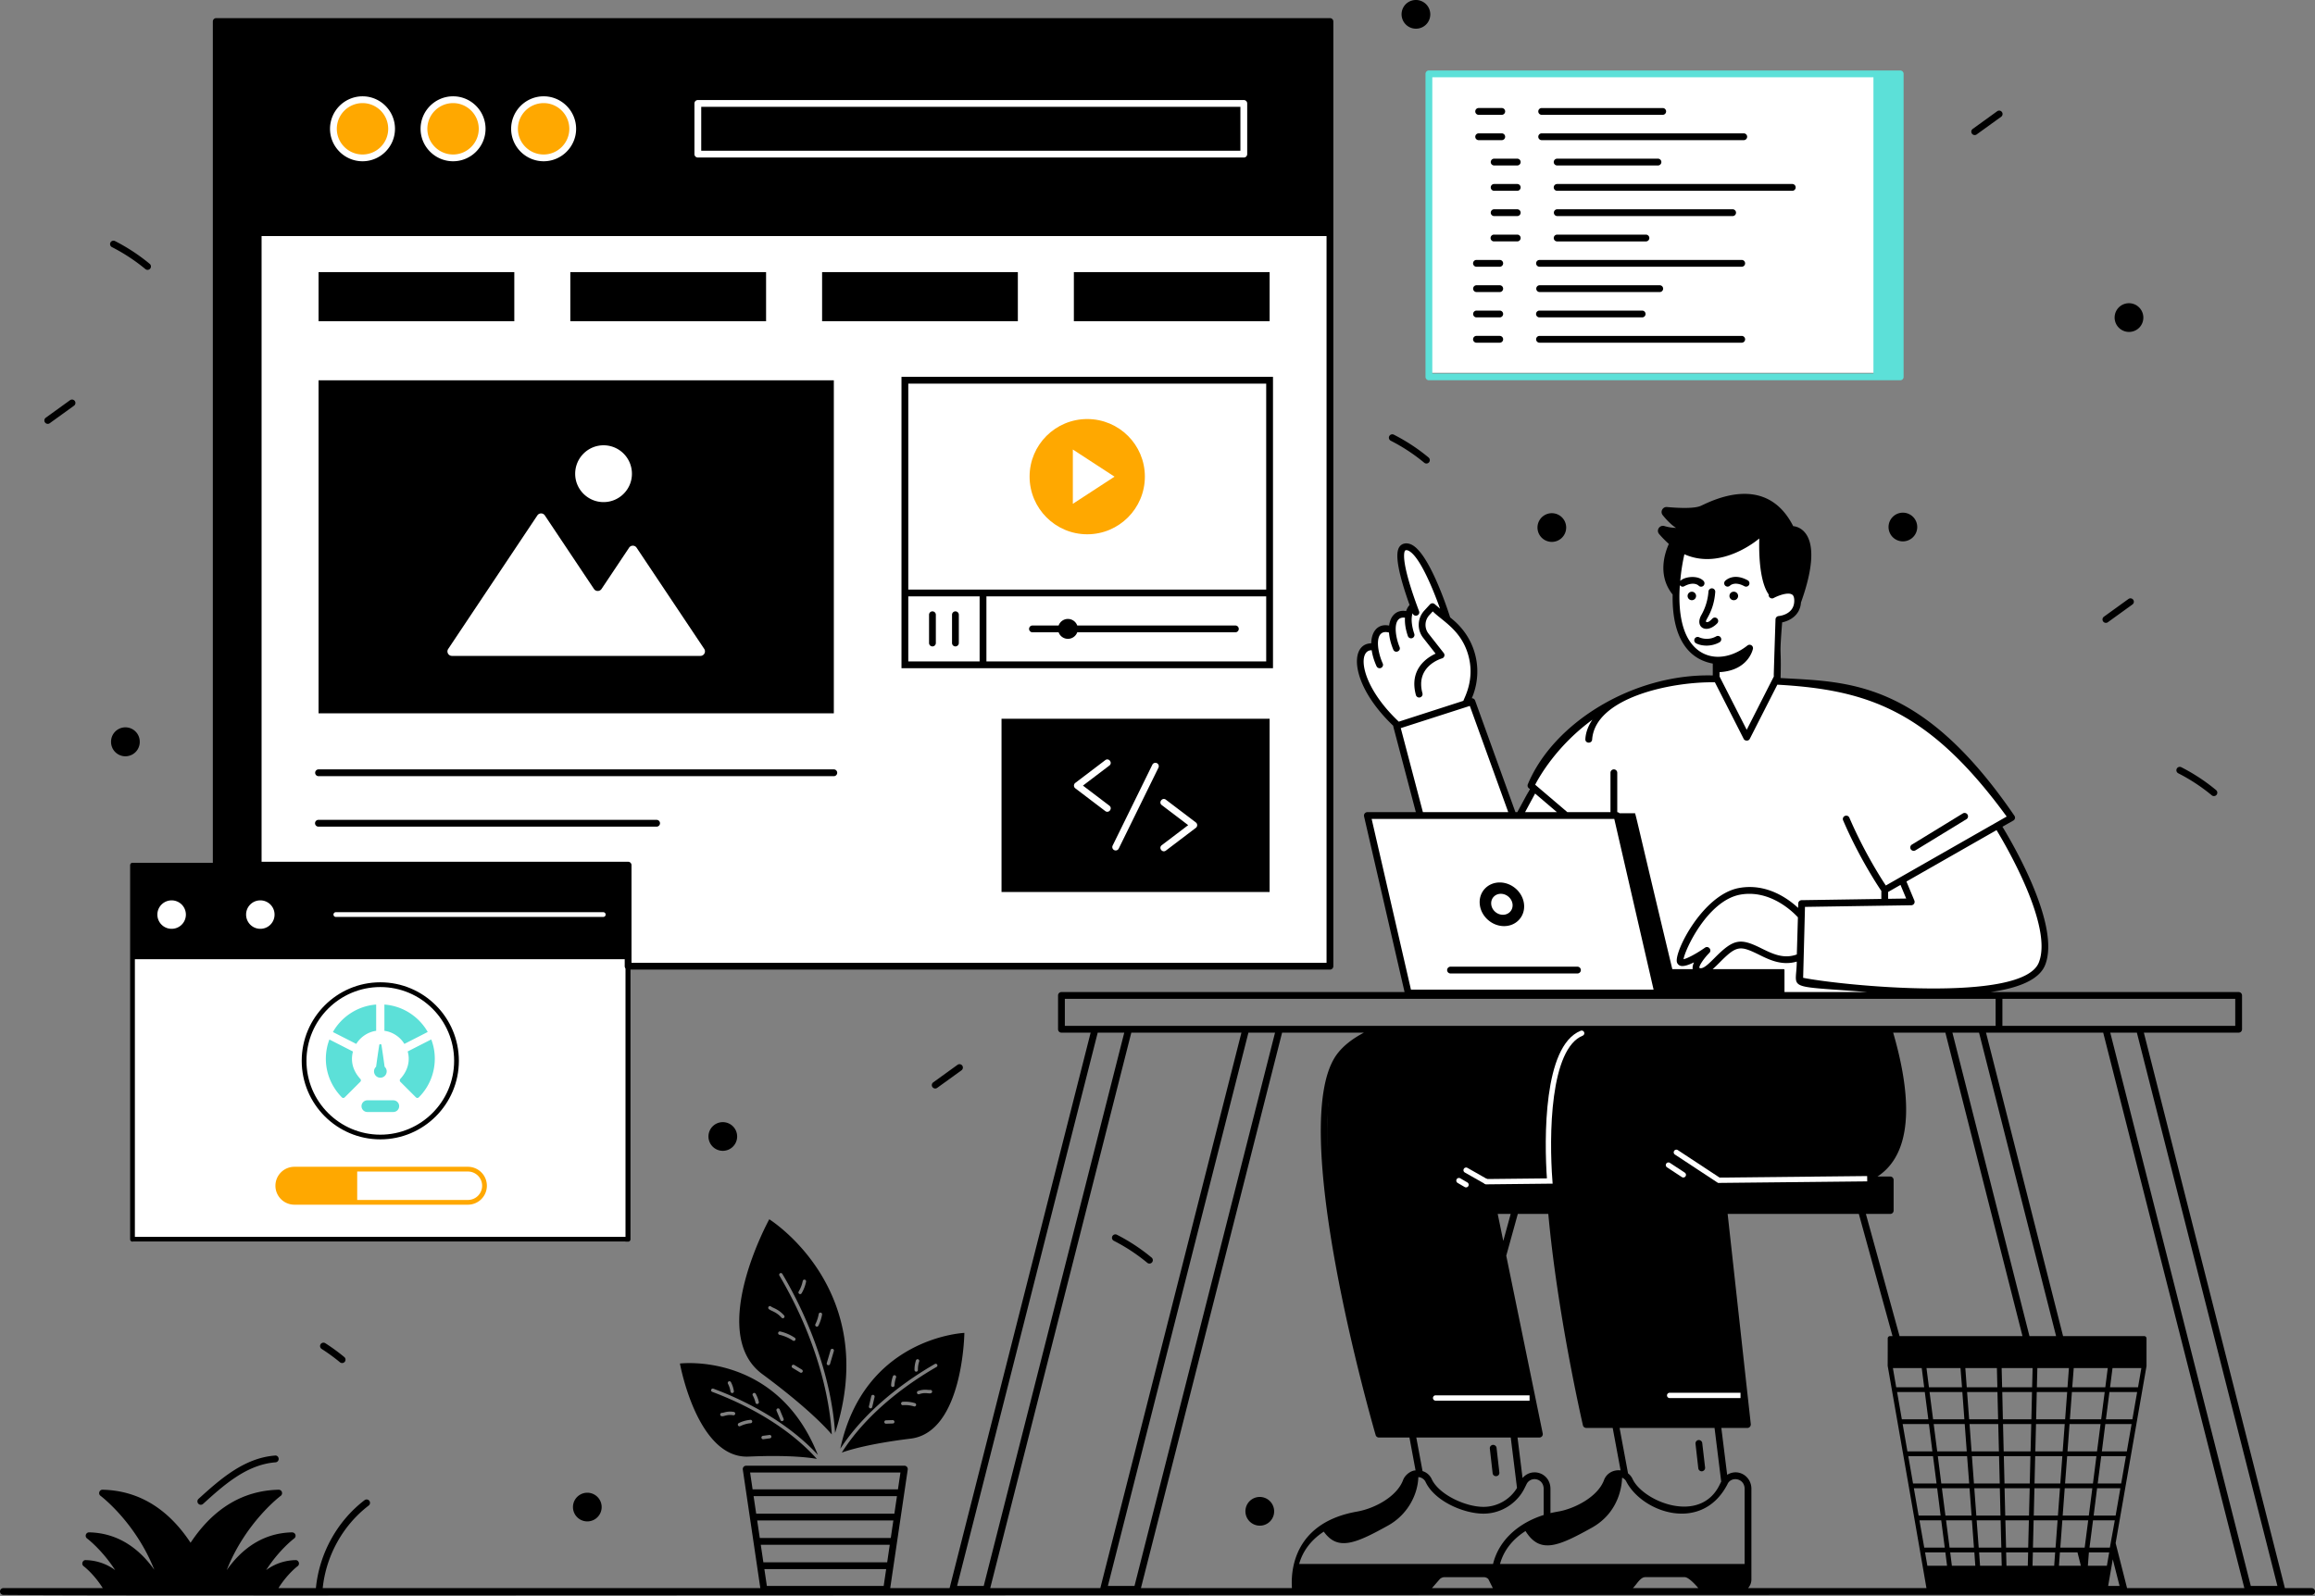
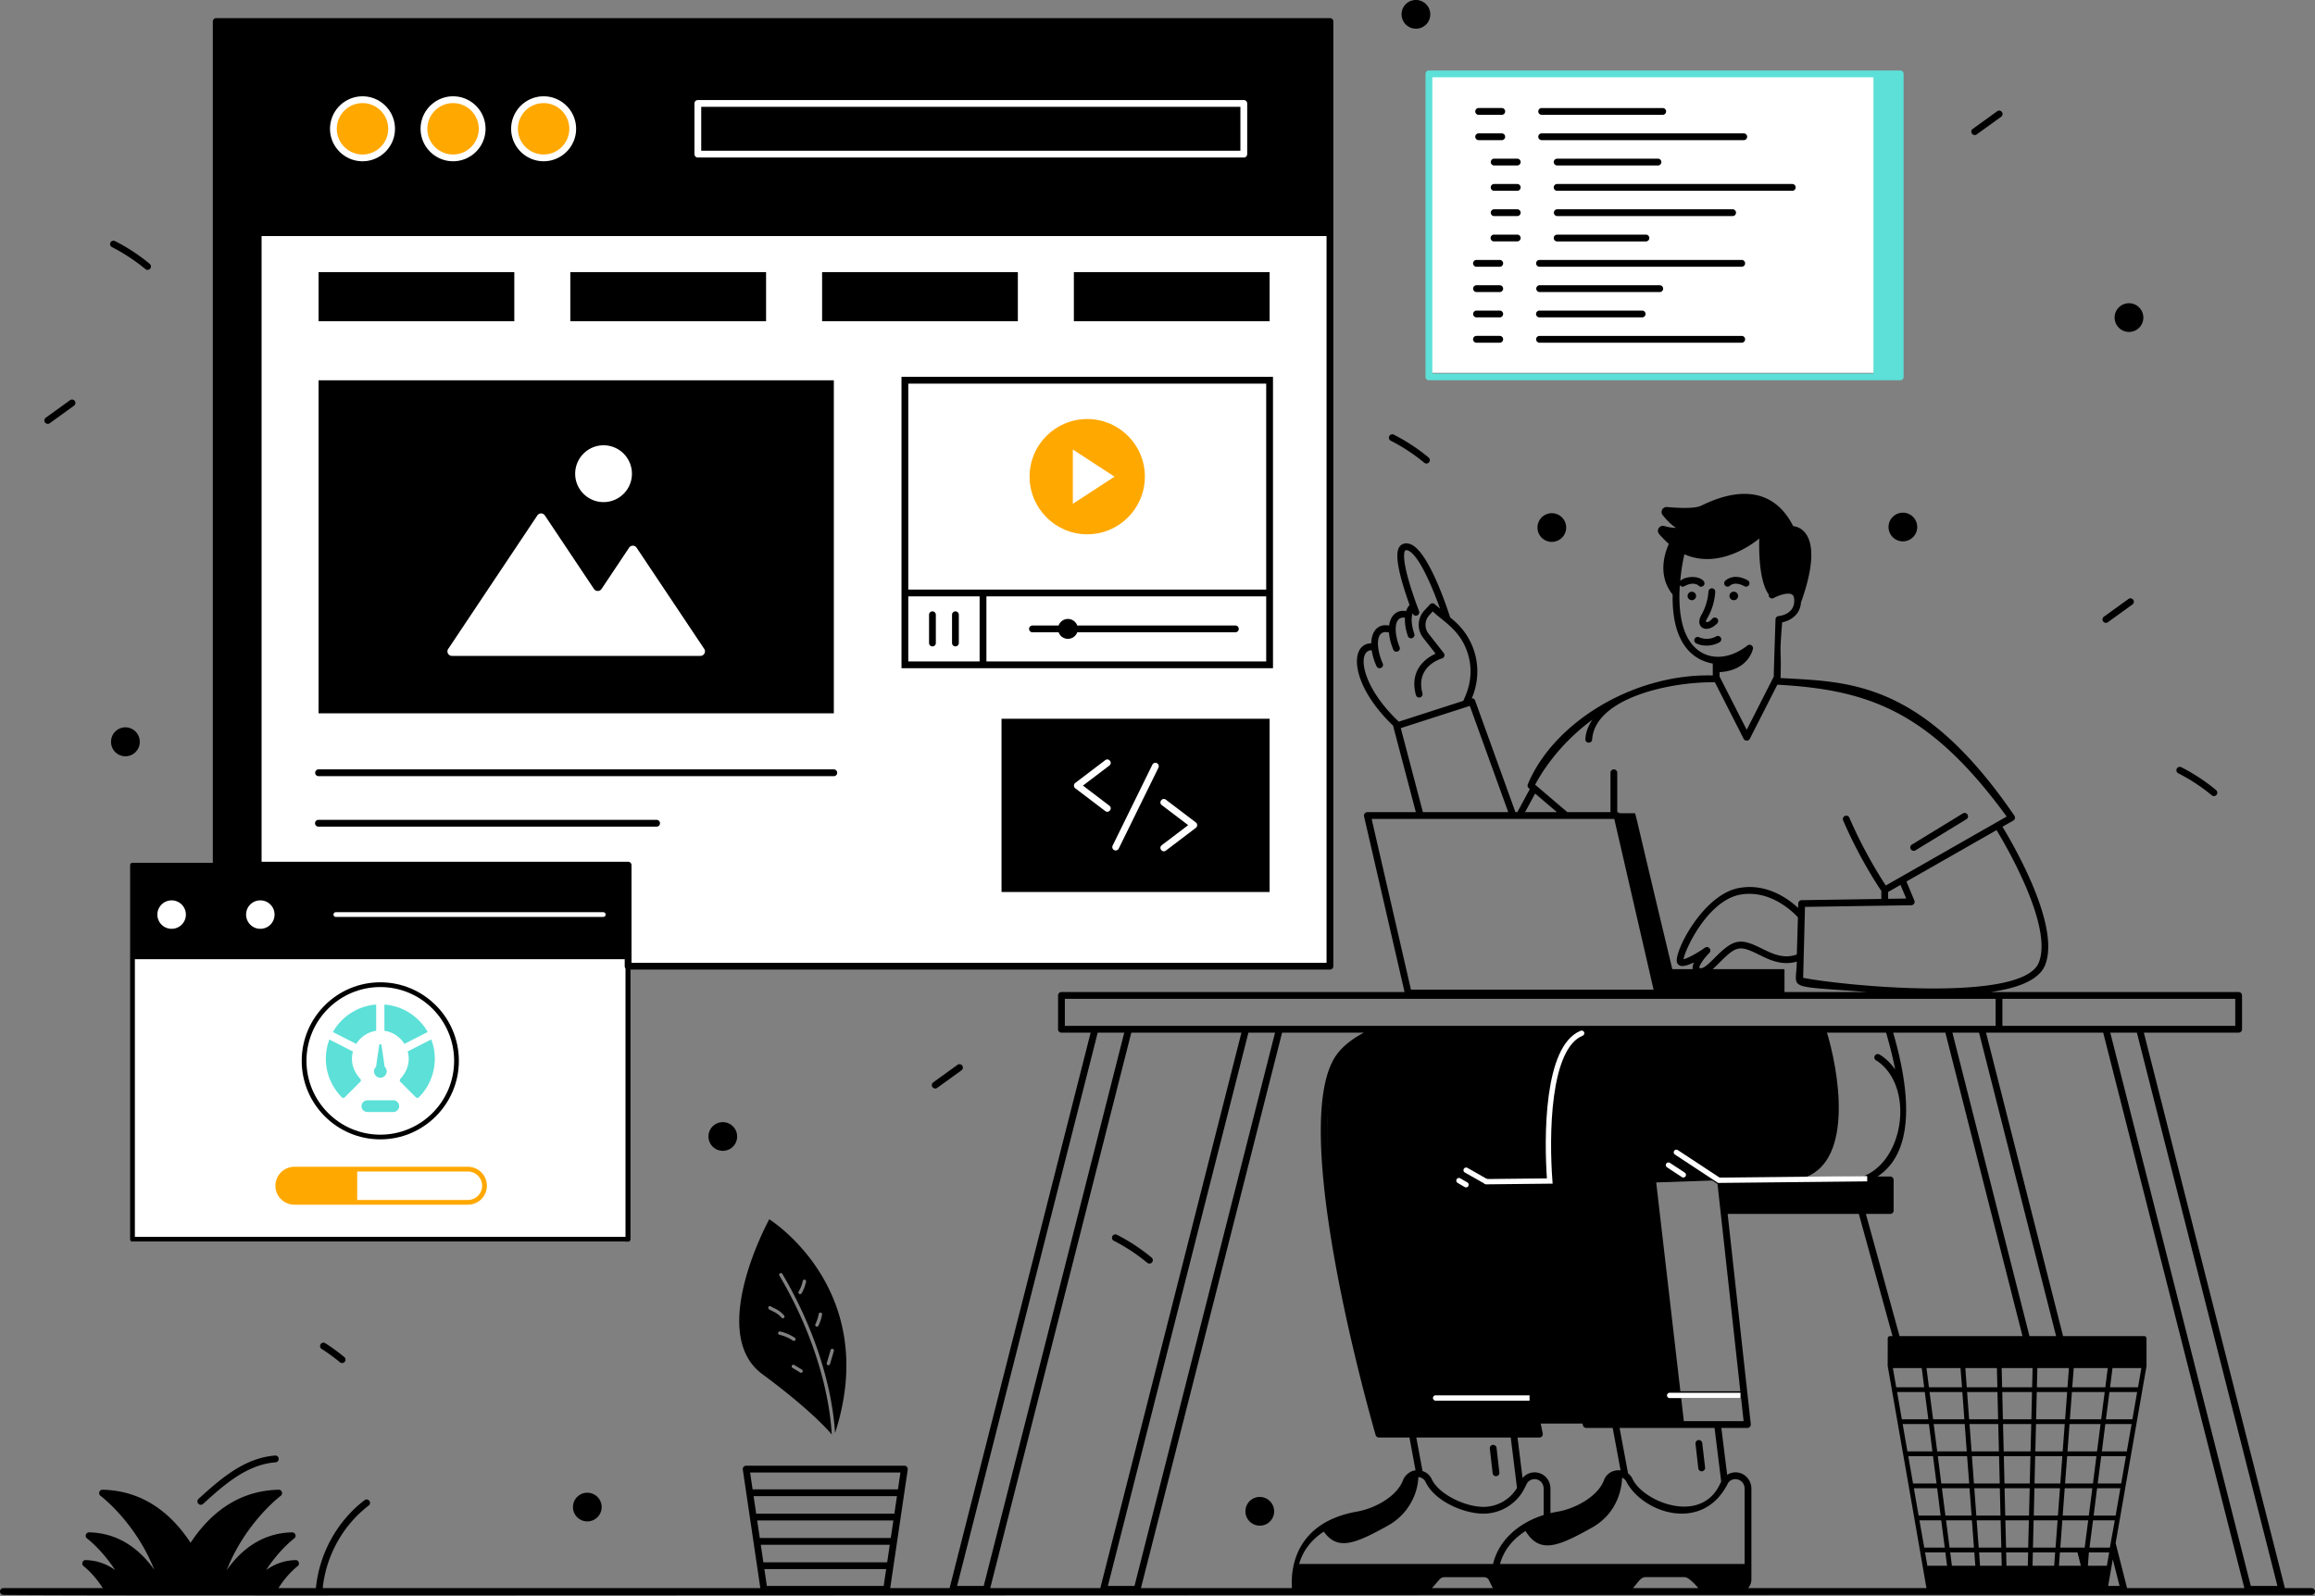
<svg xmlns="http://www.w3.org/2000/svg" width="480" height="331" fill="none">
  <rect width="100%" height="100%" fill="#808080" stroke="none" />
  <path fill="#fff" d="M48.238 14.207h226.909v186.276H48.238z" />
  <path fill="#fff" d="M27.531 184.996H129.66v72.517H27.531zM296.164 15.637h94.7v61.69h-94.7z" />
-   <path fill="#000" d="M286.083 297.499h33.305l-11.226-52.262h13.111c1.507 22.598 5.885 42.756 7.885 50.01h33.144l-5.788-50.01 30.926-1.071c10.025-3.706 7.007-22.077 4.244-30.799H285.51c-5.48 2.357-8.232 6.226-8.923 7.865-4.996 19.456 4.249 58.951 9.496 76.267Z" />
-   <path fill="#fff" d="M348.451 130.653c-2.572-12.63.097-16.808 1.753-17.319l16.339-3.232c-1.216 3.373.178 10.223 1.027 13.227.999-1.372 3.396-3.291 4.991 0 1.596 3.291-1.79 4.863-3.683 5.238l-.4 12.633c1.145-.187 6.43.089 18.415 2.69 11.984 2.6 25.233 18.178 30.36 25.642l-2.852 1.701.255.506c2.609 3.979 7.74 14.266 9.33 24.38 1.272 8.091-13.504 10.174-21.051 10.205H292.05l-.113-.526-8.342-36.65h10.76l-.095-.34-4.762-18.594c-1.582-1.583-5.094-5.616-6.492-9.086-1.747-4.338-.74-5.001-.253-6.31.391-1.048 1.631-.761 2.203-.487-.117-.738-.075-2.472 1.024-3.497s2.272-.231 2.721.295c-.241-.546-.467-1.905.564-2.978 1.03-1.074 2.336-.788 2.86-.512l.781-2.414c-.719-2.374-2.204-7.431-2.397-8.667-.24-1.544-.11-1.776.653-2.989.61-.97 2.206.522 2.928 1.388 2.928 4.497 5.018 10.574 5.697 13.051l3.218 3.289c4.201 4.902 2.745 11.245 1.492 13.804l.702.365 8.333 23.697h1.546c2.898-9.691 8.491-15.698 10.925-17.491 1.854-1.725 7.127-5.777 13.386-8.183 6.26-2.405 13.503-2.902 16.342-2.85v-2.164l5.31-3.091c-7.762 3.95-11.605-1.332-12.59-4.731Z" />
-   <path fill="#000" d="M311.184 185.374c1.225 0 2.309.971 2.437 2.181.111 1.197-.776 2.168-2.001 2.168-1.223 0-2.308-.971-2.42-2.168-.126-1.21.774-2.181 1.984-2.181Zm.676 6.7c2.533 0 4.392-2.027 4.139-4.532-.252-2.491-2.506-4.519-5.039-4.519-2.534 0-4.393 2.028-4.14 4.519.242 2.505 2.507 4.532 5.04 4.532Zm-11.107 9.821h26.323c.381 0 .705-.31.705-.704a.716.716 0 0 0-.705-.704h-26.323a.715.715 0 0 0-.702.704c0 .394.324.704.702.704Z" />
+   <path fill="#000" d="M286.083 297.499h33.305l-11.226-52.262c1.507 22.598 5.885 42.756 7.885 50.01h33.144l-5.788-50.01 30.926-1.071c10.025-3.706 7.007-22.077 4.244-30.799H285.51c-5.48 2.357-8.232 6.226-8.923 7.865-4.996 19.456 4.249 58.951 9.496 76.267Z" />
  <path fill="#000" d="M234.569 214.17h22.833l-29.258 115.2h-22.827l29.252-115.2Zm-6.967 0h5.504l-29.138 114.75h-5.518l29.152-114.75Zm56.811-79.309c.152 1.05.484 2.157 1.003 3.311.159.353.573.513.93.353a.703.703 0 0 0 .353-.931c-1.299-2.88-1.726-7.238 1.299-6.4.083 1.11.379 2.296.892 3.535.357.859 1.656.325 1.302-.537-1.012-2.45-1.471-6.466 1.121-6.076-.07 1.161.125 2.402.599 3.795a.703.703 0 1 0 1.331-.454c-.439-1.297-.77-3.011-.353-4.276.366.969 1.662.425 1.337-.436-3.643-9.683-3.178-11.985-2.949-12.461.14-.286.545-.186.825-.039 2.229 1.156 4.962 7.723 6.481 11.995l-1.112-.95a.705.705 0 0 0-.977.059l-1.182 1.292a4.37 4.37 0 0 0-.213 5.66l2.56 3.264c-1.825.842-5.525 3.256-4.082 8.577.098.377.487.6.863.495a.701.701 0 0 0 .493-.863c-1.506-5.569 3.828-7.159 4.054-7.224a.704.704 0 0 0 .363-1.111l-3.143-4.007a2.961 2.961 0 0 1 .146-3.841l.72-.79c2.041 2.027 5.815 3.852 7.315 8.906 1.535 5.171-.806 9.028-.965 9.644h-.006l-13.385 4.321c-8.021-7.568-8.633-14.882-5.62-14.811Zm65.921-1.912c-1.942-2.928-2.324-7.375-2.028-11.57 0-.006 0-.013.003-.02.217.315.589.4.901.23 1.981-1.072 2.93-.186 2.984-.133a.704.704 0 0 0 1.029-.962c-1.124-1.239-3.888-.949-4.834-.016 0-.005 0-.01.003-.014a40.79 40.79 0 0 1 .857-5.512c7.808 3.478 15.524-3.273 15.524-3.273-.194 7.751 1.251 10.66 1.958 11.614-.102.57.519 1.016 1.029.733 1.013-.536 2.914-1.225 3.758-.747.127.057.465.253.506 1.127.127 2.97-2.901 3.336-3.251 3.364a.715.715 0 0 0-.634.69c-.545 16.832-.299 10.108-.35 11.851-.074.142-5.981 11.763-5.618 11.051l-5.63-11.051v-.911c6.06-.331 6.91-4.812 6.923-4.852a.71.71 0 0 0-1.14-.675c-3.961 3.146-9.111 3.398-11.99-.924Zm12.808 194.634v-18.792c0-2.68-2.783-4.326-5.025-2.914l-1.21-9.726h5.404c.414 0 .736-.359.704-.789-.965-8.751-3.828-34.777-4.799-43.594h27.202l6.983 25.337h-.515a.474.474 0 0 0-.478.479c0 5.775-.022 5.702 0 5.743 4.022 23.028 4.436 25.276 8.028 46.043h-36.988a2.665 2.665 0 0 0 .694-1.787Zm-22.001-.486h8.178c.971 0 2.952 2.416 2.808 2.273h-13.556c.822-.812 1.535-2.273 2.57-2.273Zm-42.65.457v-.007c.217-.255.65-.443.984-.443h8.178c.353 0 .691.141.93.38h.006c.997 1.987.936 1.871.936 1.873a.045.045 0 0 1 .01.013h-12.626l1.582-1.816ZM265.833 214.17h16.962c-2.338 1.239-4.236 2.688-5.532 4.406-10.712 14.161 7.207 76.421 7.968 79.053a.69.69 0 0 0 .675.507h6.334l1.268 6.825c-.879 0-2.169.857-2.593 2.014-1.293 3.419-5.827 5.852-9.486 6.517-15.23 2.648-13.495 15.518-13.561 15.878h-31.302l29.267-115.2Zm-1.463 0-29.139 114.75h-5.518l29.139-114.75h5.518Zm177.767 80.193v.003h-5.487v-.003l.729-5.659v-.001h5.745v.001l-.987 5.659Zm-1.153 6.658v.002h-5.181l.003-.002.716-5.671h5.446l-.984 5.671Zm-1.169 6.652h-4.869l.732-5.665h5.124l-.987 5.665Zm-1.153 6.658h-4.56c.019-.142.764-6.051.717-5.675h4.827l-.984 5.675Zm-1.197 6.647h-4.223l.733-5.664h4.515c-.044.259-.767 4.249-1.025 5.664Zm.605 2.424 1.408 5.518h-2.367c.026-.141 1.023-5.884.959-5.518Zm-38.443 1.337-.478-2.773v-.004h4.207l.003.004.351 2.773v.002h-4.083v-.002Zm2.872-9.425.733 5.664h-4.251l-.997-5.664h4.515Zm-.844-6.658c.02.144.736 5.818.717 5.675h-4.56l-.984-5.675h4.827Zm-.859-6.648.732 5.665h-4.872l-.984-5.665h5.124Zm-.844-6.658.716 5.671v.002h-5.178v-.002l-.987-5.671h5.449Zm-.86-6.647v.001l.732 5.659v.003h-5.49v-.003l-.984-5.659v-.001h5.742Zm21.705-11.598-15.976-62.935h5.519l15.976 62.935h-5.519Zm8.869 10.613c.226-2.891.322-4.128.309-3.982h7.054l-.507 3.982h-6.856Zm-1.984 26.613c.013-.142.319-4.256.424-5.675h5.725l-.729 5.675h-5.42Zm-.493 6.647.423-5.664h5.363l-.733 5.664h-5.053Zm-19.327-18.97.436 5.665h-5.786l-.716-5.665h6.066Zm-8.417-18.272h7.051l.312 3.982h-6.856l-.507-3.982Zm14.697 3.982h-6.35l-.296-3.982h6.547l.099 3.982Zm7.206 0h-6.222l-.099-3.982h6.42c-.006.14-.105 4.244-.099 3.982Zm.338 26.613.14-5.675h5.293l-.424 5.675h-5.009Zm-.169 6.647.14-5.664h4.968l-.42 5.664h-4.688Zm-.086 3.761.07-2.773v-.004h4.618v.004l-.198 2.773v.002h-4.49v-.002Zm-5.404 0-.07-2.773v-.004h4.56v.004l-.07 2.773v.002h-4.42v-.002Zm-1.21-9.425.14 5.664h-4.687l-.424-5.664h4.971Zm-.169-6.658.14 5.675h-5.012l-.42-5.675h5.292Zm-.156-6.648.14 5.665h-5.35l-.42-5.665h5.63Zm1.127 5.665-.14-5.665h5.516l-.14 5.665h-5.236Zm.153 6.658-.14-5.675h5.21l-.143 5.675h-4.927Zm.169 6.647-.14-5.664h4.872l-.143 5.664h-4.589Zm5.082-19.955h-5.572v-.002l-.14-5.671h5.853l-.141 5.671v.002Zm.297-12.319-.128 5.659v.003h-5.91v-.003l-.127-5.659v-.001h6.165v.001Zm-13.034 5.659-.424-5.659v-.001h6.293v.001l.14 5.659v.003h-6.009v-.003Zm.506 6.658-.424-5.671h5.955l.14 5.671v.002h-5.671v-.002Zm1.758 23.718-.195-2.773-.003-.004h4.618v.004l.073 2.773v.002h-4.493v-.002Zm20.199-2.777.003.004.701 2.773.003.002h-4.548v-.002l.198-2.773v-.004h3.643Zm-3.56-14.289h-5.347l.14-5.665h5.63c-.013.144-.318 4.249-.423 5.665Zm.493-6.65h-5.671v-.002l.14-5.671h5.955l-.424 5.671v.002Zm.507-6.66v.003h-6.013v-.003l.128-5.603.016-.056v-.001h6.292v.001l-.423 5.659Zm.493-6.645h-6.35l.099-3.982h6.547c-.012.141-.223 2.987-.296 3.982Zm-36.755-43.707h-2.643c8.611-5.644 6.127-19.939 3.251-29.841h10.824l15.989 62.935H393.86l-6.98-25.337h5.047c.395 0 .704-.31.704-.704v-6.348a.706.706 0 0 0-.704-.705Zm-35.386 63.949c-4.054 8.315-15.859 3.439-18.034-1.21a2.951 2.951 0 0 0-.942-1.169l-1.758-9.43H355.5l1.379 11.119-.338.69Zm5.194 16.407h-50.716c.818-3.023 2.831-5.273 5.292-6.835v.015c2.994 4.802 6.771 3.175 13.722-.69 6.35-3.532 6.252-10.107 6.293-10.248a.21.21 0 0 0 0-.14c.341.14.592.351.802.66l.016.015v.014c3.274 6.537 15.732 10.913 21.031.676.735-1.722 3.56-1.296 3.56.957v15.576Zm-73.928-7.975c3.93-2.181 6.137-6.226 6.277-10.036.544 0 1.216.381 1.493.984 1.835 3.936 7.815 6.589 12.022 6.589 2.786 0 5.417-1.253 7.19-3.308.898-1.01 1.3-1.937 1.72-2.787.844-1.754 3.56-1.263 3.56.971v5.405c-5.041 1.598-9.241 5.044-10.499 10.157h-40.202c.747-2.686 2.492-5.007 5.108-6.708 2.88 4.013 6.488 2.538 13.331-1.267Zm25.435-18.256 1.296 10.458c-1.436 2.407-4.099 3.927-6.939 3.927-3.809 0-9.302-2.591-10.757-5.786a3.055 3.055 0 0 0-1.886-1.633l-1.296-6.966h19.582Zm-.013-46.368-1.535 5.602-1.156-5.602h2.691Zm14.977 43.834a.717.717 0 0 0 .687.549h5.49l1.634 8.797c-1.678-.168-2.971.757-3.433 2.013-1.353 3.631-6.362 6.01-9.502 6.531-.551.098-1.083.198-1.605.324v-5.011c0-3.299-3.818-4.575-5.786-2.266l-1.042-8.403h4.532c.465 0 .78-.406.691-.846l-7.56-36.851v-.015l2.395-8.656h6.321c1.898 20.677 6.824 42.271 7.178 43.834Zm-47.284-20.876c-.586-4.098-.515-10.04 2.844-12.458.309-.238.522-.337.535-.337a.712.712 0 0 0 .395-.915.718.718 0 0 0-.901-.409c-.198.07-3.465 1.395-4.35 7.081-3.801-18.778-6.644-40.877-1.056-48.268 1.619-2.153 4.307-3.87 7.699-5.25h40.583c-.593.45-1.124.929-1.605 1.436-4.322 4.659-5.236 15.835-4.602 28.405.013.212.029.422.029.648h-11.741c-.144-.082-4.557-2.622-4.28-2.464a.698.698 0 0 0-.956.268.7.7 0 0 0 .268.958l4.082 2.337c-.038-.181.36 1.78 8.923 43.509H297.94a.696.696 0 0 0-.703.704c0 .394.308.703.703.703h19.145l1.239 6.054h-31.883c-1.901-6.65-5.519-21.474-5.519-22.002Zm65.343 15.231h14.738l.522 4.786h-32.068c-2.114-9.522-7.063-28.725-.535-35.177.309-.296.522-.422.535-.437a.686.686 0 0 0 .296-.943.706.706 0 0 0-.958-.295c-.182.099-3.503 1.971-4.363 9.642-1.678-11.223-6.025-42.655 1.675-50.97.847-.9 1.901-1.703 3.169-2.393h61.794c.577 2.013 1.322 4.687 1.873 7.643-1.494-2.168-3.169-3.068-3.28-3.124a.688.688 0 0 0-.946.296.687.687 0 0 0 .296.942c.016.014.551.31 1.268.972 6.372 5.84 4.257 19.788-3.844 23.029-25.256.433-29.291.503-29.476.505-.14-.094-9.426-6.334-8.84-5.939a.716.716 0 0 0-.984.183.72.72 0 0 0 .198.985c.143.095 9.372 6.293 8.782 5.898v.014c6.484 58.893 4.245 38.581 4.729 42.975h-14.581a.706.706 0 0 0-.704.704c0 .394.309.704.704.704Zm46.901-2.239-.688-3.982h5.98l.507 3.982h-5.799Zm7.646 6.645-.733-5.659v-.001h6.799v.001l.42 5.659.004.003h-6.49v-.003Zm.856 6.658-.732-5.671h6.436l.42 5.671v.002h-6.124v-.002Zm.971 7.635h5.729l.424 5.675h-5.42c-1.424-10.996 0 .029-.733-5.675Zm.86 6.658h5.363l.42 5.664h-5.05c-.019-.141-.78-6.04-.733-5.664Zm1.21 9.425-.35-2.773-.003-.004h5.012v.004l.198 2.773v.002h-4.857v-.002Zm32.616-2.773-.478 2.773v.002h-3.942v-.002c.2-2.646.223-2.915.21-2.773v-.004h4.21v.004Zm-3.366-14.293h-5.783c.009-.142.465-6.039.436-5.665h6.066c-.028.224-.748 5.913-.719 5.665Zm.844-6.65h-6.121v-.002l.421-5.671h6.432l-.732 5.671v.002Zm.86-6.66v.003h-6.49v-.003c.012-.141.452-6.034.423-5.659v-.001h6.799v.001l-.732 5.659Zm7.642-6.645h-5.799l.507-3.982h5.983l-.691 3.982Zm23.381 41.202-29.138-114.75h5.518l29.138 114.75h-5.518Zm-3.223-116.158h-48.28v-5.602h48.28v5.602Zm-242.674-5.602h192.987v5.602H220.789v-5.602Zm113.919-37.316c10.006 43.461 7.825 33.991 8.149 35.401h-50.308l-8.149-35.401h50.308Zm-11.894-1.408h-6.601l2.082-3.857 4.519 3.857Zm47.016 32.559h-14.725c.477-.394.942-.873 1.436-1.366 3.516-3.552 4.204-3.571 8.108-1.661 2.152 1.07 4.786 2.379 7.897 1.464-.041 6.018-2.856 4.946 14.652 6.32h-17.199v-4.589c0-.084-.086-.168-.169-.168Zm-16.314-4.449c-1.761 1.239-3.704 2.266-4.449 2.394.309-2.028 5.009-12.135 11.725-13.387 6.264-1.141 11.05 3.659 11.993 4.702-.07 2.41-.236 8.003-.226 7.699-2.758 1-5.054-.141-7.293-1.238-4.4-2.202-5.776-2.059-9.725 1.928-1.127 1.126-2.28 2.295-3.012 2.153a1.236 1.236 0 0 0-.169-.041c-.128-.409.872-1.929 2.07-3.139.579-.579-.191-1.565-.914-1.071Zm40.538-13.02 1.182 2.829-3.745.057v-1.423l2.563-1.463Zm28.673 16.117c-3.417 8.489-40.838 4.757-48.859 3.153.465-17.61.344-13.315.379-14.709.468-.008 20.282-.312 22.046-.338a.708.708 0 0 0 .634-.986l-1.634-3.927v-.014c24.988-14.255 17.078-9.743 18.68-10.655 2.025 3.335 11.767 20.03 8.754 27.476Zm-92.566-50.365c-.79 1.169-1.366 2.52-1.449 3.998-.035.471.299.723.653.744.35.022.719-.19.754-.646.618-8.684 16.385-12.02 25.451-11.866l5.967 11.725c.166.416.988.56 1.268 0 .073-.14 6.095-11.983 5.716-11.232 18.715 1.052 31.466 5.308 47.547 27.35-5.27 3.005-26.405 15.069-25.055 14.302-1.099-1.648-4.576-7.123-7.56-14.063a.694.694 0 0 0-.927-.366.691.691 0 0 0-.366.915c3.264 7.616 7.149 13.499 7.923 14.639v1.661l-16.537.254c-.401 0-.691.35-.691.662v.014l-.029.929c-2.054-1.915-6.544-5.194-12.288-4.125-7.56 1.406-13.608 13.557-12.808 15.484.124.31.379.549.716.648.647.183 1.717-.183 2.787-.718-.211.492-.338.971-.268 1.408h-4.223c-8.235-34.33-7.572-32.333-7.84-32.333h-3.124a.595.595 0 0 0-.449-.212v-8.179a.707.707 0 0 0-.707-.703c-.391 0-.7.309-.7.703v8.165h-8.942c-.14-.122-6.815-5.809-6.672-5.686.901-1.761 4.548-8.137 11.853-13.472Zm-25.406-2.872 7.968 22.03h-17.697l-4.588-17.426 14.317-4.604ZM441.032 329.37l-2.367-9.322h-.006l.003-.01c.026-.155 6.433-36.869 6.404-36.711v-5.743a.484.484 0 0 0-.477-.479h-16.824l-15.976-62.935h24.297l29.265 115.2h-24.319Zm-254.33-23.978-.517 3.494h-30.141l-.516-3.494h31.174Zm-2.959 20.033-.518 3.501h-24.221l-.517-3.501h25.256Zm.743-5.039-.535 3.632H158.28l-.538-3.632h26.744Zm.746-5.045-.537 3.638h-27.16l-.538-3.638h28.235Zm.208-1.408h-28.651l-.538-3.639h29.727l-.538 3.639Zm293.856 15.437h-5.538l-29.243-115.2h19.652a.704.704 0 0 0 .704-.704v-7.009a.705.705 0 0 0-.704-.705h-51.449c5.701-.816 10.079-2.505 11.318-5.588 3.28-8.15-6.687-25.154-8.84-28.702l2.251-1.28a.685.685 0 0 0 .226-1c-19.269-28.196-34.472-27.74-48.493-28.56.016-.043.016-.1.016-.141.175-7.035-.312-3.325.322-11.402 1.563-.323 3.703-1.45 3.901-4.096v-.018c5.63-15.676-1.605-15.837-1.605-15.837-5.675-11.18-16.951-5.218-19.142-4.224-1.382.628-4.735.463-7.022.255-.904-.081-1.471.97-.901 1.677 1.653 2.055 2.78 2.645 2.78 2.645a8.754 8.754 0 0 1-2.417-.378c-.987-.294-1.774.868-1.102 1.653a22.4 22.4 0 0 0 2.016 2.057c-.847 1.864-2.414 6.54.79 10.498 0 .004-.004.007-.004.011v.014c-.07 3.659.453 7.545 2.354 10.388 1.391 2.111 3.404 3.42 5.968 3.899v2.464c-16.381-.421-32.985 9.698-38.345 22.563a.697.697 0 0 0 .198.817l.21.183-2.589 4.786h-.395l-8.362-23.155a.716.716 0 0 0-.676-.465l-.009.002c.035-.154 2.127-4.27.573-9.511-1.401-4.718-4.732-6.915-5.063-7.279-.621-1.954-4.318-13.162-7.926-15.032-1.032-.538-2.23-.378-2.736.675-.755 1.561.016 5.547 2.255 11.803-.357.383-.577.837-.717 1.26-2.035-.325-3.267 1.002-3.528 3.011-2.36-.47-3.672 1.254-3.704 3.684-4.554.026-4.474 8.477 4.557 17.091 0 .198-.219-.763 4.688 17.916h-10.054a.715.715 0 0 0-.687.858l8.403 36.458h-71.141a.697.697 0 0 0-.705.705v7.009c0 .395.309.704.705.704h6.052l-29.243 115.2h-12.313l3.63-24.578a.703.703 0 0 0-.695-.807h-32.804a.704.704 0 0 0-.697.807l3.631 24.578H66.913c.69-6.693 4.176-13.031 9.531-17.12a.703.703 0 1 0-.854-1.119c-5.7 4.351-9.398 11.112-10.09 18.239h-7.763c1.836-2.936 3.937-4.526 3.962-4.539.585-.423.21-1.323-.437-1.267-2.238.056-4.279.761-6.08 2.07 2.744-4.252 5.77-6.532 5.813-6.56.525-.38.315-1.227-.437-1.267-6.362.141-10.683 3.758-13.555 7.84 3.913-9.923 11.12-15.356 11.205-15.413.525-.402.268-1.267-.437-1.267-7.404.169-13.527 3.871-18.257 10.994-4.701-7.123-10.838-10.825-18.229-10.994-.685-.033-1 .859-.436 1.267.085.057 7.235 5.462 11.149 15.343-2.872-4.053-7.194-7.629-13.514-7.77-.693 0-.965.862-.436 1.267.042.028 3.069 2.308 5.828 6.56a10.659 10.659 0 0 0-6.096-2.07c-.63-.06-1 .837-.436 1.267.025.013 2.125 1.603 3.962 4.539H.704a.703.703 0 1 0 0 1.408c10.3.081 28.649.102 66.21.096h.623c63.95-.01 183.144-.096 411.759-.096a.704.704 0 1 0 0-1.408Z" />
  <path fill="#FFA800" d="M69.836 26.72c0 2.926 2.393 5.32 5.335 5.32a5.325 5.325 0 0 0 5.32-5.32c0-2.944-2.378-5.337-5.32-5.337a5.341 5.341 0 0 0-5.335 5.336Z" />
  <path fill="#000" d="M145.395 31.262h111.794v-9.107H145.395v9.107Z" />
  <path fill="#FFA800" d="M88.61 26.72c0 2.926 2.393 5.32 5.334 5.32 2.928 0 5.321-2.394 5.321-5.32 0-2.944-2.393-5.337-5.32-5.337a5.341 5.341 0 0 0-5.336 5.336Zm18.777 0c0 2.926 2.393 5.32 5.334 5.32 2.928 0 5.321-2.394 5.321-5.32 0-2.944-2.393-5.337-5.321-5.337a5.34 5.34 0 0 0-5.334 5.336Z" />
  <path fill="#000" d="M145.23 136.033H93.71c-.745 0-1.196-.832-.773-1.452l18.481-27.686a.932.932 0 0 1 1.549 0l10.191 15.257c.366.55 1.182.55 1.563 0l5.714-8.556a.933.933 0 0 1 1.563 0l14.02 20.985c.409.62-.042 1.452-.788 1.452Zm-20.087-43.68c3.251 0 5.884 2.632 5.884 5.911 0 3.24-2.633 5.871-5.884 5.871-3.238 0-5.884-2.631-5.884-5.87 0-3.28 2.646-5.912 5.884-5.912Zm47.746-13.484H66.051v69.072h106.838V78.869ZM106.638 56.43H66.051v10.19h40.587V56.43Zm52.203 0h-40.587v10.19h40.587V56.43Zm52.203 0h-40.587v10.19h40.587V56.43Zm52.203 0H222.66v10.19h40.587V56.43Zm-90.361 103.139H66.051a.703.703 0 1 0 0 1.408h106.835a.703.703 0 1 0 0-1.408Zm-36.742 10.469H66.051a.704.704 0 1 0 0 1.407h70.093a.702.702 0 0 0 .702-.703.702.702 0 0 0-.702-.704Zm126.394-90.47v42.71h-74.213v-42.71h74.213Zm0 57.611h-58.012v-13.494h58.012v13.494Zm-74.213 0v-13.494h14.793v13.494h-14.793Zm-1.407 1.407h77.029V78.161h-77.029v60.425Z" />
  <path fill="#FFA800" d="m222.448 93.227 8.642 5.632-8.642 5.63V93.227Zm2.984 17.582c6.6 0 11.949-5.363 11.949-11.965 0-6.602-5.349-11.936-11.949-11.936-6.589 0-11.952 5.334-11.952 11.936s5.363 11.965 11.952 11.965Z" />
  <path fill="#000" d="M193.336 126.796a.703.703 0 0 0-.703.703v5.86a.703.703 0 0 0 1.408 0v-5.86a.704.704 0 0 0-.705-.703Zm4.767 0a.704.704 0 0 0-.705.703v5.86a.704.704 0 0 0 1.408 0v-5.86a.703.703 0 0 0-.703-.703Zm16 4.34h5.395a2.041 2.041 0 0 0 1.927 1.356c.893 0 1.648-.564 1.938-1.356h32.782a.702.702 0 1 0 0-1.407H223.36a2.069 2.069 0 0 0-1.935-1.362 2.05 2.05 0 0 0-1.925 1.362h-5.397a.704.704 0 1 0 0 1.407Zm8.853 31.237 6.209-4.715c.738-.567 1.593.557.851 1.121-.374.283-5.616 4.263-5.473 4.156l5.473 4.154c.748.568-.113 1.681-.851 1.122l-6.209-4.716a.704.704 0 0 1 0-1.122Zm7.756 12.973 8.22-16.745a.703.703 0 0 1 1.263.619l-8.22 16.746a.704.704 0 1 1-1.263-.62Zm10.178-8.368c-.743-.562.11-1.682.852-1.122l6.209 4.716a.706.706 0 0 1 0 1.123l-6.209 4.714c-.738.558-1.601-.553-.852-1.12.373-.284 5.624-4.27 5.472-4.156l-5.472-4.155ZM207.66 185h55.585v-35.933H207.66V185Z" />
  <path fill="#5CE0D8" d="M388.445 77.46h-91.467V16.02h91.467v61.438Zm-92.172-62.847a.702.702 0 0 0-.703.703v62.849c0 .388.314.702.703.702l97.726-.002a.697.697 0 0 0 .702-.706V15.324a.697.697 0 0 0-.702-.705c-22.828 0-94.277-.006-97.726-.006Z" />
  <path fill="#000" d="M306.591 23.813h4.789a.704.704 0 1 0 0-1.409h-4.789a.703.703 0 1 0 0 1.409Zm.001 5.253h4.788a.704.704 0 0 0 0-1.408h-4.788a.703.703 0 1 0 0 1.408Zm2.506 4.546c0 .39.314.704.704.704h4.789a.703.703 0 1 0 0-1.408h-4.789a.703.703 0 0 0-.704.704Zm5.493 4.549h-4.789a.704.704 0 0 0 0 1.41h4.789c.39 0 .703-.316.703-.705a.703.703 0 0 0-.703-.705Zm0 5.245h-4.789a.702.702 0 1 0 0 1.407h4.789a.702.702 0 1 0 0-1.407Zm0 5.254h-4.789a.704.704 0 1 0 0 1.406h4.789a.702.702 0 1 0 0-1.407Zm-8.416 6.66h4.787a.704.704 0 0 0 0-1.41h-4.787a.706.706 0 1 0 0 1.41Zm0 5.25h4.787a.702.702 0 1 0 0-1.407h-4.787a.704.704 0 1 0 0 1.407Zm0 5.254h4.787a.702.702 0 1 0 0-1.407h-4.787a.704.704 0 1 0 0 1.407Zm0 5.25h4.787a.704.704 0 1 0 0-1.41h-4.787a.706.706 0 1 0 0 1.41Zm13.481-47.261h25.098a.703.703 0 1 0 0-1.406h-25.098a.702.702 0 1 0 0 1.405Zm.001 5.253h41.899a.704.704 0 1 0 0-1.408h-41.899a.704.704 0 1 0 0 1.408Zm3.207 5.25h20.949a.705.705 0 0 0 0-1.407h-20.949a.703.703 0 1 0 0 1.407Zm-.704 4.55c0 .389.316.704.704.704h48.714a.705.705 0 1 0 0-1.408h-48.714a.705.705 0 0 0-.704.704Zm37.793 5.244a.705.705 0 0 0-.705-.705h-36.385a.704.704 0 0 0 0 1.407h36.385a.703.703 0 0 0 .705-.702Zm-37.091 4.553a.7.7 0 0 0-.702.704c0 .388.313.703.702.703h18.439a.704.704 0 0 0 0-1.407h-18.439Zm-3.627 6.657h41.898a.703.703 0 1 0 0-1.407h-41.898a.704.704 0 1 0 0 1.407Zm.002 5.25h24.9a.703.703 0 1 0 0-1.406h-24.9a.702.702 0 0 0 0 1.406Zm-.005 5.254h21.26a.703.703 0 0 0 0-1.406h-21.26a.704.704 0 1 0 0 1.406Zm.003 5.25h41.898a.703.703 0 1 0 0-1.407h-41.898a.704.704 0 1 0 0 1.407ZM130.939 199.686v-20.255a.703.703 0 0 0-.704-.705H54.237V48.958h220.814v150.728H130.939ZM27.966 256.531V198.94h101.566v1.45c0 .197.081.374.212.501v55.64H27.966Zm26.018-69.795a2.938 2.938 0 0 1 2.942 2.942 2.935 2.935 0 0 1-2.942 2.956 2.947 2.947 0 0 1-2.956-2.956 2.934 2.934 0 0 1 2.956-2.942Zm-15.442 2.942a2.947 2.947 0 0 1-2.956 2.956 2.947 2.947 0 0 1-2.956-2.956 2.952 2.952 0 0 1 2.956-2.942 2.952 2.952 0 0 1 2.956 2.942Zm87.034 0a.49.49 0 0 1-.493.493H69.637a.49.49 0 0 1-.493-.493c0-.268.225-.493.493-.493h55.446a.5.5 0 0 1 .493.493Zm-43.68-162.96c0 3.7-3.011 6.726-6.727 6.726s-6.743-3.026-6.743-6.727a6.751 6.751 0 0 1 6.743-6.743c3.716 0 6.728 3.025 6.728 6.743Zm18.779 0c0 3.7-3.013 6.726-6.73 6.726-3.715 0-6.742-3.026-6.742-6.727 0-3.718 3.027-6.743 6.743-6.743s6.729 3.025 6.729 6.743Zm18.778 0c0 3.7-3.026 6.726-6.729 6.726-3.716 0-6.742-3.026-6.742-6.727 0-3.718 3.026-6.743 6.742-6.743 3.703 0 6.729 3.025 6.729 6.743Zm139.145-5.265v10.514a.699.699 0 0 1-.706.704H144.691a.705.705 0 0 1-.703-.704V21.453c0-.395.323-.704.703-.704h113.201a.7.7 0 0 1 .706.704ZM27.473 178.942a.493.493 0 0 0-.492.493v77.588c0 .273.22.493.492.493h102.763c.272 0 .493-.22.493-.493v-55.93h145.027c.39 0 .704-.314.704-.703V4.462a.702.702 0 0 0-.704-.704H44.834a.697.697 0 0 0-.704.704v174.48H27.473Z" />
  <path fill="#FFA800" d="M97.022 248.868H74.063v-5.895h22.959a2.95 2.95 0 0 1 2.946 2.948 2.95 2.95 0 0 1-2.946 2.947Zm0-6.878H61.04a3.935 3.935 0 0 0-3.932 3.931 3.935 3.935 0 0 0 3.932 3.931h35.98a3.935 3.935 0 0 0 3.932-3.931 3.935 3.935 0 0 0-3.931-3.931Z" />
  <path fill="#000" d="M78.859 204.713c8.432 0 15.302 6.855 15.302 15.301s-6.87 15.316-15.302 15.316c-8.446 0-15.315-6.87-15.315-15.316 0-8.446 6.87-15.301 15.315-15.301Zm0 31.588c8.981 0 16.286-7.307 16.286-16.287 0-8.98-7.305-16.287-16.286-16.287-8.98 0-16.3 7.307-16.3 16.287 0 8.98 7.32 16.287 16.3 16.287Z" />
  <path fill="#5CE0D8" d="M78.864 223.512c1.187 0 1.776-1.454.882-2.272a246.142 246.142 0 0 0-.65-4.49c-.04-.266-.424-.266-.464 0a261.183 261.183 0 0 0-.652 4.493c-.884.821-.294 2.269.884 2.269Zm-7.989 4.072a.425.425 0 0 0 .605 0l3.224-3.223c.169-.183.169-.436 0-.606-1.646-1.81-2.02-3.784-1.52-5.672l-4.885-2.491c-1.485 3.888-.772 8.558 2.576 11.992Zm7.122-13.794v-5.447c-3.905.286-7.251 2.616-8.966 5.701l4.843 2.464c.773-1.305 2.292-2.468 4.123-2.718Zm5.844 2.718 4.843-2.478c-1.728-3.061-5.027-5.398-8.98-5.687v5.447c1.844.249 3.352 1.391 4.137 2.718Zm-.831 7.248a.452.452 0 0 0 0 .606l3.224 3.222c.16.161.428.177.605 0 3.355-3.355 4.058-8.195 2.576-12.006l-4.885 2.491c.5 1.749.183 3.815-1.52 5.687Zm-1.455 4.448h-5.388a1.21 1.21 0 1 0 0 2.421h5.388a1.21 1.21 0 0 0 0-2.421Z" />
-   <path fill="#000" d="M190.324 284.124a.354.354 0 0 1-.346.36h-.005a.354.354 0 0 1-.354-.346 5.994 5.994 0 0 1 .304-1.999.349.349 0 0 1 .444-.225c.185.061.284.26.224.445a5.338 5.338 0 0 0-.267 1.765Zm-4.856 3.205c-.014.235-.198.343-.376.332-.174-.012-.34-.137-.327-.371a6.53 6.53 0 0 1 .367-1.84.357.357 0 0 1 .45-.215.352.352 0 0 1 .214.449 5.8 5.8 0 0 0-.328 1.645Zm-4.62 4.493a.35.35 0 1 1-.683-.161l.49-2.097a.35.35 0 0 1 .424-.262.35.35 0 0 1 .262.422l-.493 2.098Zm12.172-2.865c-.606.128-1.15-.246-2.43.194a.35.35 0 0 1-.447-.218.351.351 0 0 1 .217-.447c1.372-.47 2.148-.138 2.509-.217a.353.353 0 0 1 .151.688Zm-3.518 2.726a6.176 6.176 0 0 0-2.288-.251c-.186.035-.363-.127-.378-.322a.35.35 0 0 1 .322-.379 6.763 6.763 0 0 1 2.549.278c.186.058.29.254.235.439a.353.353 0 0 1-.44.235Zm-4.375 3.548-1.434.043a.352.352 0 0 1-.01-.703l1.405-.042.01-.001c.189 0 .355.151.361.342a.342.342 0 0 1-.332.361Zm-10.586 6.031c1.376-.502 5.621-1.834 14.283-2.894 10.884-1.33 11.133-21.928 11.133-21.928s-20.77.857-25.727 24.026c5.646-8.646 14.421-14.596 19.609-17.577a.356.356 0 0 1 .483.129.353.353 0 0 1-.131.481c-5.216 2.997-14.099 9.013-19.65 17.763Zm-24.843-8.24c.277.048 1.042-.433 2.45-.194a.35.35 0 0 1 .288.404.342.342 0 0 1-.405.289c-1.256-.205-1.743.207-2.309.207-.262 0-.401-.181-.392-.371.008-.193.174-.325.368-.335Zm3.478 2.128a6.767 6.767 0 0 1 2.411-.678c.17-.037.364.127.38.321a.35.35 0 0 1-.321.38c-1.355.116-2.134.644-2.313.644a.353.353 0 0 1-.157-.667Zm4.993 2.643 1.376-.186a.362.362 0 0 1 .396.302.35.35 0 0 1-.301.395l-1.376.188a.353.353 0 0 1-.095-.699Zm-7.089-11.285a.352.352 0 0 1 .475.148c.31.587.515 1.218.613 1.877a.352.352 0 0 1-.695.105 5.223 5.223 0 0 0-.54-1.655.35.35 0 0 1 .147-.475Zm5.136 2.427a.347.347 0 0 1 .477.137c.298.537.519 1.115.653 1.712a.353.353 0 0 1-.687.154 5.75 5.75 0 0 0-.58-1.526.349.349 0 0 1 .137-.477Zm4.986 3.186a.349.349 0 0 1 .459.189l.809 1.938a.35.35 0 1 1-.648.272l-.81-1.938a.353.353 0 0 1 .19-.461Zm-13.299-4.117c5.403 2.007 14.8 6.299 21.671 13.733-8.497-21.455-28.594-18.944-28.594-18.944s3.55 19.77 14.231 19.301c8.419-.369 12.712.216 14.16.48-6.796-7.545-16.288-11.895-21.714-13.911a.352.352 0 0 1 .246-.659Z" />
  <path fill="#000" d="M162.578 272.822a.35.35 0 0 1-.03.495.353.353 0 0 1-.498-.031c-1.094-1.24-2.172-1.37-2.645-1.793a.351.351 0 1 1 .468-.524c.333.294 1.524.511 2.705 1.853Zm2.311 5.12a.353.353 0 0 1-.488.094 8.214 8.214 0 0 0-2.799-1.206.352.352 0 0 1 .151-.687 8.947 8.947 0 0 1 3.041 1.309.354.354 0 0 1 .095.49Zm1.508 6.6a.352.352 0 0 1-.483.118l-1.592-.966a.352.352 0 0 1-.12-.483.355.355 0 0 1 .484-.118l1.592.965c.166.1.219.317.119.484Zm-.796-16.672a7.034 7.034 0 0 0 .848-2.215.352.352 0 0 1 .689.138 7.77 7.77 0 0 1-.931 2.434.351.351 0 1 1-.606-.357Zm3.464 6.762a7.75 7.75 0 0 0 .693-2.111.35.35 0 0 1 .408-.285.352.352 0 0 1 .286.407 8.502 8.502 0 0 1-.758 2.302.349.349 0 0 1-.471.158.35.35 0 0 1-.158-.471Zm3.155 5.362a.347.347 0 0 1 .436-.239c.186.055.294.25.239.438l-.793 2.7a.352.352 0 0 1-.436.24.352.352 0 0 1-.238-.438l.792-2.701ZM162.213 264.2c5.891 9.932 10.192 21.869 10.937 32.989 9.648-29.826-13.647-44.313-13.647-44.313s-12.977 23.577-1.46 32.098c9.269 6.857 13.227 11.129 14.422 12.538-.678-11.106-4.999-23.077-10.856-32.952a.353.353 0 0 1 .122-.483.355.355 0 0 1 .482.123ZM41.164 310.862a.702.702 0 1 0 .946 1.041c4.311-3.914 9.035-8.157 15.022-8.62a.702.702 0 0 0 .648-.754c-.03-.389-.353-.711-.756-.648-6.361.489-11.3 4.837-15.86 8.981ZM442.171 68.75a2.95 2.95 0 0 0 2.146-2.146 2.984 2.984 0 0 0-3.628-3.625 2.96 2.96 0 0 0-2.143 2.144 2.985 2.985 0 0 0 3.625 3.628ZM152.843 235.704a2.974 2.974 0 0 0-2.977-2.972 2.97 2.97 0 0 0-2.971 2.972 2.973 2.973 0 1 0 5.948 0Zm238.735-126.402a2.972 2.972 0 0 0 2.973 2.975 2.976 2.976 0 0 0 2.976-2.975 2.976 2.976 0 0 0-2.976-2.974 2.973 2.973 0 0 0-2.973 2.974ZM194.294 225.64l5.062-3.656a.703.703 0 1 0-.823-1.141l-5.061 3.656a.704.704 0 0 0 .822 1.141Zm66.172 84.918a2.953 2.953 0 0 0-2.143 2.143 2.984 2.984 0 0 0 3.624 3.628 2.962 2.962 0 0 0 2.149-2.148 2.985 2.985 0 0 0-3.63-3.623Zm-29.545-53.232a37.651 37.651 0 0 1 6.947 4.567.704.704 0 1 0 .898-1.084 39.05 39.05 0 0 0-7.209-4.74.705.705 0 0 0-.636 1.257Zm-112.12 55.237a2.973 2.973 0 1 0 5.948 0 2.974 2.974 0 0 0-5.948 0Zm-52.327-33.77a.704.704 0 0 0 .214.972 38.335 38.335 0 0 1 3.801 2.768.703.703 0 1 0 .898-1.083 39.816 39.816 0 0 0-3.941-2.873.708.708 0 0 0-.972.216ZM28.976 153.876a2.975 2.975 0 1 0-5.949.003 2.975 2.975 0 0 0 5.95-.003Zm-18.693-66.08 5.063-3.655a.702.702 0 0 0 .158-.981.702.702 0 0 0-.983-.16L9.46 86.655a.705.705 0 0 0 .823 1.142ZM23.21 51.252a37.66 37.66 0 0 1 6.947 4.567.704.704 0 0 0 .898-1.084 39.1 39.1 0 0 0-7.208-4.739.703.703 0 1 0-.638 1.256Zm295.579 58.05a2.975 2.975 0 1 0 5.946 0 2.975 2.975 0 0 0-5.946 0Zm-30.426-17.897a37.54 37.54 0 0 1 6.947 4.567.707.707 0 0 0 .992-.093.707.707 0 0 0-.093-.993 38.993 38.993 0 0 0-7.21-4.737.703.703 0 1 0-.636 1.256Zm5.959-85.545a2.96 2.96 0 0 0 2.147-2.15 2.982 2.982 0 0 0-3.626-3.62 2.952 2.952 0 0 0-2.145 2.142 2.985 2.985 0 0 0 3.624 3.628Zm115.569 21.99 5.06-3.652a.705.705 0 0 0-.823-1.143l-5.062 3.655a.705.705 0 1 0 .825 1.14Zm41.754 132.527a37.798 37.798 0 0 1 6.951 4.567.702.702 0 1 0 .894-1.084 39.037 39.037 0 0 0-7.208-4.739.704.704 0 0 0-.637 1.256Zm-14.575-31.343 5.061-3.654a.704.704 0 1 0-.824-1.141l-5.061 3.654a.704.704 0 1 0 .824 1.141Zm-87.879 114.724a.704.704 0 0 0-.212-.971l-2.603-1.674a.703.703 0 1 0-.76 1.182l2.605 1.674c.429.216.791.077.97-.211Zm-46.947 1.801 1.282.747a.73.73 0 0 0 .97-.268.708.708 0 0 0-.267-.956l-1.28-.747c-.338-.183-.774-.071-.958.268a.695.695 0 0 0 .253.956Zm94.91-69.197 10.572-6.461a.69.69 0 0 0 .225-.958.707.707 0 0 0-.971-.239l-10.558 6.461a.693.693 0 0 0-.239.957.716.716 0 0 0 .971.24Zm-41.096-47.085a.704.704 0 0 0-1.009-.983c-.279.287-.594.612-.921.709-.199.058-.396-.029-.413-.078-.133-.398 1.645-2.149 1.929-6.154a.704.704 0 0 0-.653-.752c-.349-.032-.723.264-.752.652a11.558 11.558 0 0 1-1.47 4.874c-1.431 2.511 1.024 4.061 3.289 1.732Zm2.652-7.822c.041-.039.986-.954 2.988.131a.704.704 0 1 0 .671-1.238c-3.001-1.627-4.616.069-4.685.143a.698.698 0 0 0 .034.979c.277.264.72.257.992-.015Zm.802 1.264a.88.88 0 1 0 0 1.758.876.876 0 0 0 .873-.87.88.88 0 0 0-.873-.888Zm-7.842.889a.879.879 0 1 0-.887.872.88.88 0 0 0 .887-.872Zm4.86 9.601a.703.703 0 1 0-.685-1.229c-1.81 1.008-3.465.226-3.536.189a.71.71 0 0 0-.942.316.706.706 0 0 0 .315.945c1.264.632 3.218.686 4.848-.221Zm-4.356 165.45a.713.713 0 0 0-.619.789l.576 5.067a.713.713 0 0 0 .703.633c.4 0 .752-.365.706-.788l-.592-5.081c-.044-.38-.408-.648-.774-.62Zm-41.293 6.709-.578-5.081c-.042-.381-.395-.648-.788-.62-.382.057-.663.394-.605.788l.578 5.082c.053.445.41.643.749.617.356-.028.696-.299.644-.786ZM47.675 189.685a2.935 2.935 0 0 1-2.925 2.944 2.935 2.935 0 0 1-2.926-2.944 2.936 2.936 0 0 1 2.926-2.945 2.936 2.936 0 0 1 2.925 2.945Z" />
  <path fill="#fff" d="M346.195 288.855a.551.551 0 0 0 0 1.103v-1.103Zm14.684 0h-14.684v1.103h14.684v-1.103Zm-63.211.535a.55.55 0 1 0 0 1.103v-1.103Zm19.475 0h-19.475v1.103h19.475v-1.103Zm39.246-44.604-.303.46.141.093.168-.002-.006-.551Zm-8.5-6.255a.55.55 0 1 0-.606.922l.606-.922Zm8.803 5.794-8.803-5.794-.606.922 8.803 5.793.606-.921Zm-.297 1.012 30.76-.322-.012-1.103-30.76.322.012 1.103Zm-52.15-3.133a.552.552 0 0 0-.545.959l.545-.959Zm4.325 2.457-4.325-2.457-.545.959 4.326 2.457.544-.959Z" />
  <path stroke="#fff" stroke-linecap="round" stroke-width="1.103" d="m349.026 243.662-3.085-2.025m-41.968 4.076-1.473-.861m25.447-30.563c-7.248 2.928-7.3 21.497-6.615 30.65l-13.156.14" />
</svg>